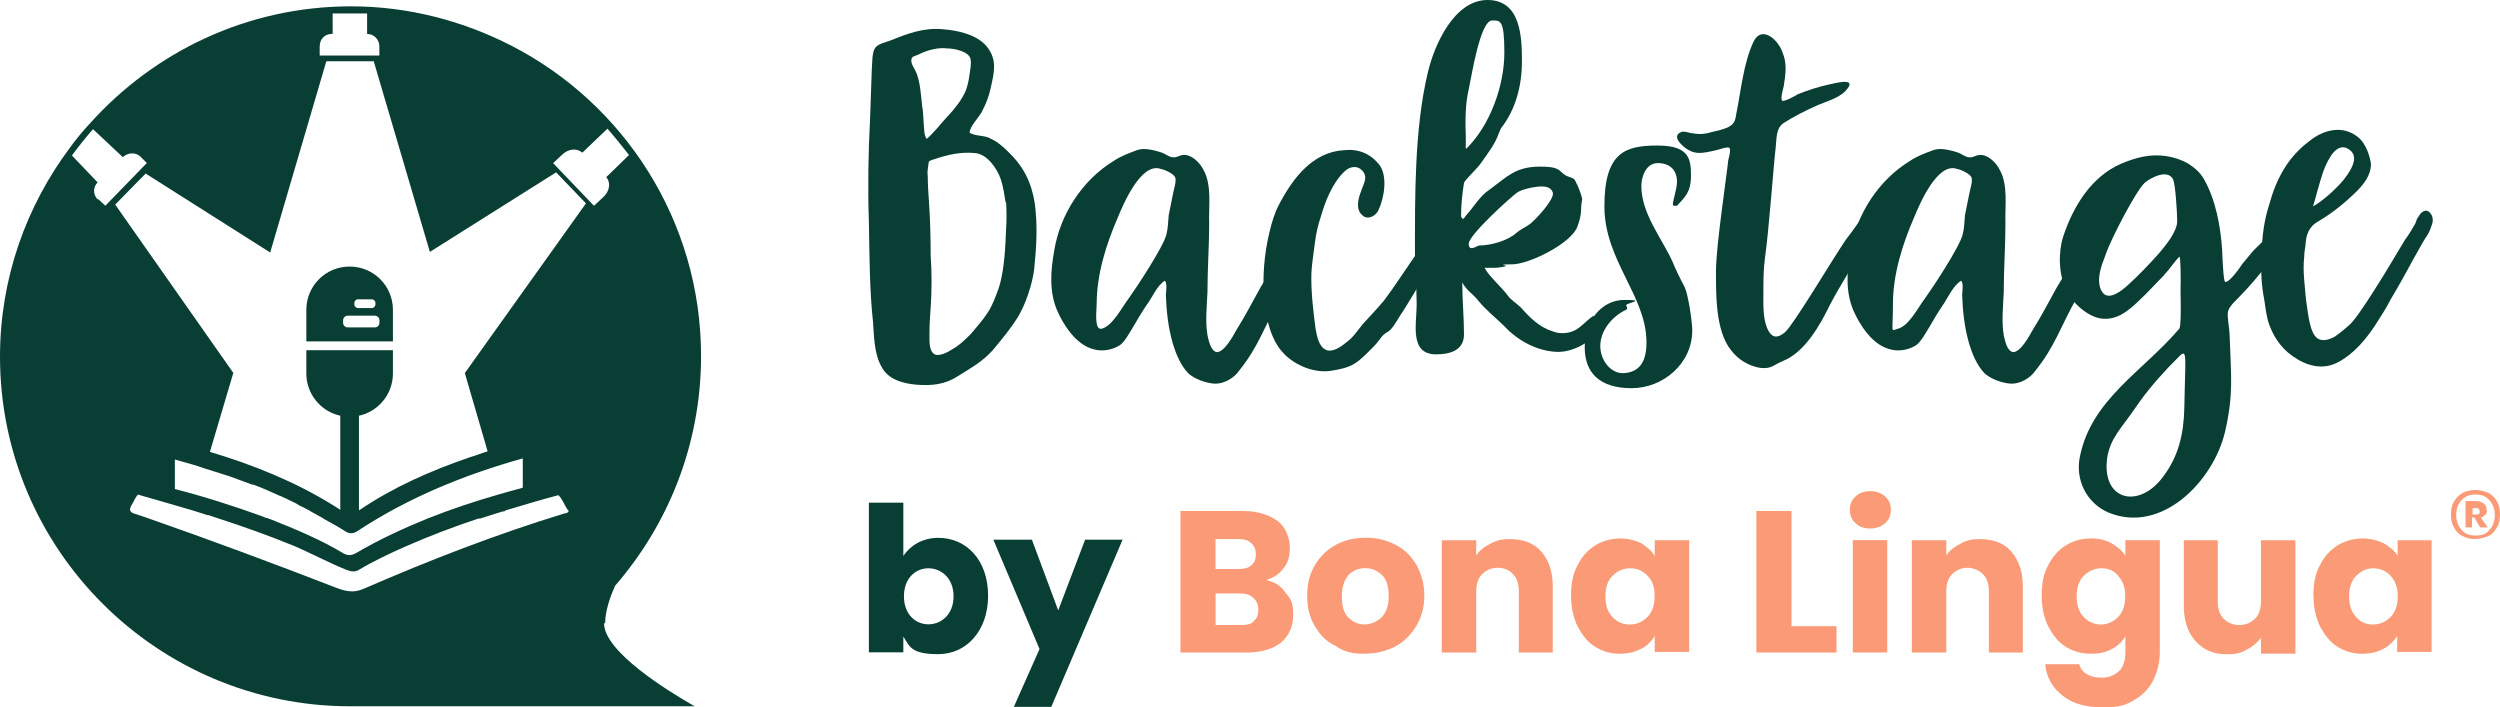
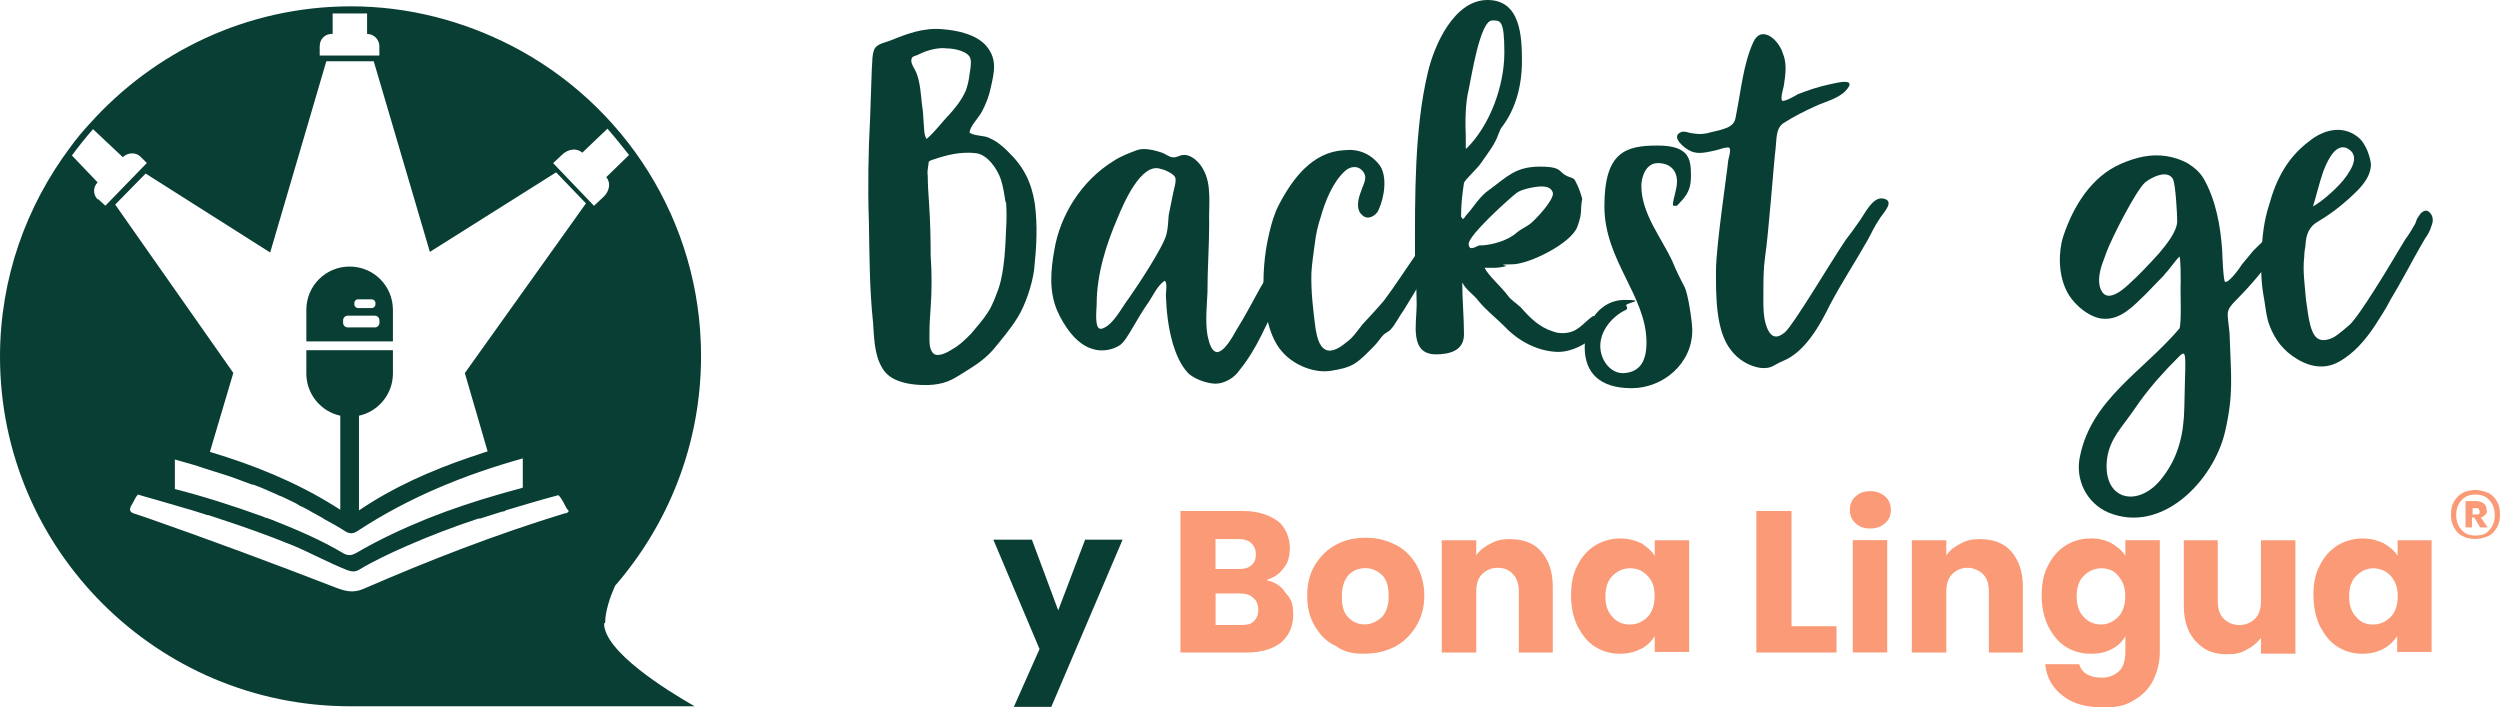
<svg xmlns="http://www.w3.org/2000/svg" id="Ebene_2" data-name="Ebene 2" viewBox="0 0 248.91 70.44">
  <defs>
    <style> .cls-1 { fill: #093e34; } .cls-2 { fill: #fa9a76; } </style>
  </defs>
  <g id="Ebene_1-2" data-name="Ebene 1">
    <g>
      <path class="cls-1" d="M98.49,13.74c.7.29,1.28.76,1.86,1.34,1.57,1.51,2.33,3.03,2.68,5.18.29,2.27.17,4.25-.06,6.52-.17,1.46-.87,3.61-1.69,4.89-.7,1.11-1.57,2.15-2.44,3.2-1.05,1.16-2.15,1.75-3.43,2.56-1.34.87-2.62.99-4.19.87-1.34-.12-2.79-.52-3.43-1.75-.76-1.28-.76-3.03-.87-4.48-.35-3.26-.35-6.64-.41-9.95-.12-3.49-.06-6.93.12-10.36l.17-4.89c.06-.58,0-1.51.29-2.04.29-.47.99-.58,1.46-.76,1.75-.7,3.38-1.34,5.3-1.16,1.51.12,3.38.52,4.37,1.69,1.11,1.34.76,2.62.41,4.19-.17.81-.47,1.57-.87,2.33-.29.58-1.22,1.46-1.22,2.1.58.35,1.34.23,1.98.52h0ZM94.36,11.58c.7-.76,1.4-1.63,1.8-2.56.17-.47.29-.99.35-1.46.06-.47.23-1.22.12-1.69-.17-.76-1.63-1.05-2.33-1.05-.87-.12-1.98.17-2.79.58-.29.17-.76.17-.76.52-.12.35.35.99.47,1.28.41.99.47,2.27.58,3.26.12.64.12,1.22.17,1.86.06.47,0,1.11.29,1.51.7-.58,1.46-1.57,2.1-2.27h0ZM100.12,20.14c-.12-.76-.23-1.51-.47-2.27-.35-1.05-1.34-2.5-2.5-2.62-1.51-.17-2.85.17-4.25.64-.47.17-.41.12-.47.52-.06.41-.12.76-.06,1.11,0,.81.06,1.69.12,2.56.12,1.75.17,3.55.17,5.36.12,1.69.12,3.49,0,5.18-.06.81-.12,1.69-.12,2.56s-.06,1.75.52,2.1c.47.23,1.34-.23,1.69-.47.76-.41,1.34-.99,1.92-1.57.58-.7,1.22-1.4,1.69-2.15.47-.7.76-1.57,1.05-2.33.64-1.86.7-4.66.76-5.94.06-.93.06-1.75,0-2.68h-.06Z" />
      <path class="cls-1" d="M114.27,30.21c-.52.76-1.05,1.63-1.51,2.44-.29.47-.76,1.34-1.22,1.69-.76.52-1.86.7-2.74.41-1.69-.47-2.91-2.39-3.55-3.84-.81-1.92-.64-3.96-.29-5.94.58-3.61,2.79-7.04,5.94-8.96.7-.47,1.51-.76,2.27-1.05.76-.29,1.75,0,2.5.23.35.12.76.47,1.11.47.35.06.7-.23,1.05-.23.81-.06,1.63.76,1.98,1.46.87,1.51.52,3.67.58,5.36,0,2.27-.17,4.54-.17,6.87-.06,1.4-.23,2.85,0,4.25.12.47.29,1.57.93,1.69.76,0,1.63-1.63,1.92-2.15,1.05-1.69,1.46-2.56,2.44-4.31l1.63-2.68.76-1.05c.12-.17.23-.47.41-.52.17-.12.47-.12.64-.23.29-.17.47-.58.76-.76.17-.17.58-.64.81-.64.35,0,.47.47.41.7-.12.41-.58.87-.76,1.16-.52.81-.81,1.69-1.28,2.56-.47.93-.99,1.75-1.46,2.62-1.57,2.79-2.1,4.72-4.07,7.16-.47.7-1.46,1.28-2.33,1.28-.81,0-2.21-.47-2.79-1.11-.7-.76-1.16-1.86-1.46-2.85-.47-1.63-.64-3.2-.7-4.83,0-.35.17-1.28-.12-1.46-.76.52-1.16,1.51-1.69,2.27h0ZM109.73,32.72c1.11-.35,1.98-2.15,2.62-2.97.76-1.05,3.49-5.18,3.78-6.4.17-.64.17-1.28.23-1.92l.41-2.04c.06-.41.41-1.4.23-1.75-.17-.35-1.05-.76-1.4-.81-1.98-.76-3.78,3.55-4.31,4.83-1.16,2.68-2.1,5.65-2.1,8.62,0,.52-.29,2.68.52,2.44h0Z" />
      <path class="cls-1" d="M137.38,16.47c.76,1.11.47,3.14-.12,4.42-.23.58-1.05,1.05-1.57.58-.76-.58-.47-1.69-.17-2.44.23-.76.76-1.4.06-2.1-.47-.47-1.22-.35-1.69.12-1.22,1.11-1.98,3.09-2.39,4.54-.29.87-.47,1.69-.58,2.56-.12.99-.29,1.98-.35,2.97-.06,1.8.17,3.78.41,5.59.12.64.29,1.75.99,2.1.64.35,1.57-.29,2.04-.7.7-.47,1.16-1.22,1.69-1.86.7-.76,1.46-1.57,2.1-2.33,1.05-1.4,1.98-2.85,2.91-4.19.47-.7,1.05-1.4,1.57-2.04.29-.41,1.22-1.86,1.98-1.46.64.29-4.07,7.98-4.48,8.62-.47.64-.87,1.51-1.4,2.04-.29.23-.52.29-.76.58-.29.35-.52.7-.81.99-.58.58-1.16,1.22-1.86,1.69-.7.47-1.63.64-2.39.76-1.63.29-3.61-.52-4.72-1.69-1.34-1.34-1.8-3.61-1.98-5.41-.17-2.21,0-4.48.52-6.64.23-.99.52-1.98.99-2.85,1.34-2.56,3.32-5.18,6.4-5.36,1.4-.17,2.68.29,3.61,1.51h0Z" />
      <path class="cls-1" d="M155.25,35.04c-2.04,0-4.07-1.05-5.47-2.56-.81-.81-1.8-1.57-2.56-2.5-.52-.7-1.22-1.05-1.63-1.86h0c0,1.75.17,3.49.17,5.18s-1.57,1.98-2.79,1.98c-2.68,0-1.92-3.09-1.92-4.95s-.17-3.32-.17-5.01c0-5.82-.06-12.46,1.28-18.1.64-2.74,2.62-7.22,5.94-7.22s3.43,3.67,3.43,6.11-.64,4.77-1.98,6.52c-.17.17-.23.47-.35.7-.35,1.05-1.11,1.98-1.75,2.91-.29.47-1.63,1.69-1.69,1.98-.17,1.05-.29,2.21-.29,3.32l.12.23h.12c.06,0,.17-.23.23-.29.81-.87,1.34-1.92,2.39-2.62,1.75-1.28,2.56-2.27,5.01-2.27s1.69.64,2.97,1.05c.35.12.47.17.58.47.23.41.52,1.16.64,1.69-.23,1.28.06,1.28-.47,2.74-.58,1.69-4.83,3.78-6.52,3.78s-.41.12-.58.17c-.76.23-1.4.17-2.15.17.35.76,1.75,1.98,2.33,2.79.35.47.87.76,1.28,1.16.93,1.05,1.86,1.98,3.2,2.39.29.12.64.17.93.17,1.51,0,1.98-.93,3.03-1.69h.17c.35,0,.47.52.47.76,0,1.51-2.5,2.79-3.96,2.79h0ZM145.88,14.79h.12c2.33-2.27,3.78-6.23,3.78-9.55s-.41-3.2-1.22-3.2c-1.22,0-2.1,5.88-2.33,6.87-.35,1.4-.35,3.32-.29,4.72v1.16h-.06ZM153.39,18.57c-.58,0-1.98.29-2.39.64-.64.47-4.77,4.19-4.77,5.06s.87.17,1.05.17c1.16,0,2.85-.47,3.73-1.28.41-.35.87-.52,1.34-.87.58-.47,2.27-2.27,2.27-3.03-.12-.64-.76-.7-1.22-.7h0Z" />
      <path class="cls-1" d="M161.89,30.44c.06,0,.12.17.12.23,0,.17-.23.23-.35.29-1.28.7-2.33,2.04-2.33,3.49s1.11,2.91,2.56,2.68c1.34-.17,2.04-1.11,2.04-3.03,0-4.66-4.19-8.15-4.19-13.56s2.1-6.05,5.3-6.05,3.32,1.4,3.32,3.03-.64,2.15-1.4,2.97h-.23c-.06,0-.17,0-.17-.12,0-.47.41-1.57.41-2.27,0-1.16-.7-1.86-1.92-1.86s-1.63,1.46-1.63,2.27c0,2.74,1.98,5.12,3.09,7.51.35.87.76,1.69,1.22,2.56.35.7.76,3.49.76,4.31,0,3.32-2.91,5.76-6.05,5.76s-4.66-1.51-4.66-4.07,1.63-4.72,3.96-4.72.23.29.17.52v.06Z" />
      <path class="cls-1" d="M172.07,15.95c.06-.23.29-1.05.12-1.22s-1.05.17-1.34.23c-.81.17-1.8.47-2.56.06-.47-.17-2.04-1.4-.93-1.86.35-.17.87.12,1.22.12.64.12,1.22.06,1.8-.12.52-.12,1.05-.23,1.63-.47.7-.35.76-.7.87-1.4.47-2.33.7-4.95,1.69-7.1.81-1.75,2.5-.23,2.91,1.05.47,1.11.29,2.15.12,3.32-.06.29-.35,1.22-.17,1.46.17.17,1.4-.52,1.57-.64,1.05-.41,2.1-.76,3.2-.99.76-.17,2.85-.7,1.51.7-.76.76-2.04,1.05-2.91,1.46-1.05.47-2.21,1.05-3.2,1.69-.81.52-.7,1.57-.81,2.5-.17,1.28-.7,8.5-1.05,10.83-.17,1.22-.17,2.33-.17,3.55s-.06,2.44.35,3.49c.47,1.16,1.11,1.05,1.8.47.87-.76,4.66-7.16,6.05-9.2.7-.93.76-.99,1.4-1.92.47-.64,1.22-2.27,2.21-2.21,1.4.17.17,1.4-.17,1.92-.7,1.05-.7,1.22-1.28,2.27-1.22,2.15-2.56,4.19-3.73,6.4-.99,2.04-2.5,4.72-4.66,5.59-.99.41-1.11.81-2.27.7-1.11-.17-2.21-.81-2.91-1.75-1.57-1.92-1.51-5.59-1.51-7.92,0-2.44,1.11-9.78,1.22-11h0Z" />
-       <path class="cls-1" d="M193.55,30.21c-.52.76-1.05,1.63-1.51,2.44-.29.47-.76,1.34-1.22,1.69-.76.52-1.86.7-2.74.41-1.69-.47-2.91-2.39-3.55-3.84-.81-1.92-.64-3.96-.29-5.94.58-3.61,2.79-7.04,5.94-8.96.7-.47,1.51-.76,2.27-1.05s1.75,0,2.5.23c.35.12.76.47,1.11.47.35.06.7-.23,1.05-.23.81-.06,1.63.76,1.98,1.46.87,1.51.52,3.67.58,5.36,0,2.27-.17,4.54-.17,6.87-.06,1.4-.23,2.85,0,4.25.12.47.29,1.57.93,1.69.76,0,1.63-1.63,1.92-2.15,1.05-1.69,1.46-2.56,2.44-4.31l1.63-2.68.76-1.05c.12-.17.23-.47.41-.52.17-.12.47-.12.64-.23.29-.17.47-.58.76-.76.12-.17.58-.64.81-.64.35,0,.47.47.41.7-.12.41-.58.87-.76,1.16-.52.81-.81,1.69-1.28,2.56-.47.93-.99,1.75-1.46,2.62-1.57,2.79-2.1,4.72-4.07,7.16-.47.7-1.46,1.28-2.33,1.28-.81,0-2.21-.47-2.79-1.11-.7-.76-1.16-1.86-1.46-2.85-.47-1.63-.64-3.2-.7-4.83,0-.35.17-1.28-.12-1.46-.76.52-1.22,1.51-1.69,2.27h0ZM189.01,32.72c1.11-.35,1.98-2.15,2.62-2.97.76-1.05,3.49-5.18,3.78-6.4.17-.64.17-1.28.23-1.92l.41-2.04c.06-.41.41-1.4.23-1.75-.17-.35-1.05-.76-1.4-.81-1.98-.76-3.78,3.55-4.31,4.83-1.16,2.68-2.1,5.65-2.1,8.62s-.29,2.68.52,2.44Z" />
      <path class="cls-1" d="M215.5,27.36l-1.92,1.98c-1.16,1.11-2.44,2.56-4.25,2.39-1.4-.12-3.03-1.57-3.61-2.85-.76-1.57-.81-3.73-.29-5.36.99-2.97,2.79-5.94,5.76-7.22,1.51-.64,2.91-.99,4.48-.76.76.12,1.51.35,2.21.76.64.41,1.11.81,1.51,1.46,1.22,2.1,1.69,4.72,1.86,7.16,0,.29.12,3.14.29,3.14.41.12,1.51-1.46,1.69-1.75l1.11-1.34c.58-.58,1.11-1.11,1.8-1.63.35-.29,1.34-1.22,1.86-1.05.76.29-.81,2.1-1.05,2.5-.35.47-1.98,2.56-2.56,3.2-.41.47-.81.93-1.28,1.4-.35.41-1.16,1.05-1.28,1.63-.12.47.17,1.75.17,2.56.12,3.78.41,5.65-.47,9.43-1.16,4.89-6.29,10.19-11.58,8.03-2.21-.93-3.38-3.32-2.85-5.65,1.16-5.65,6.29-8.44,9.9-12.69.23-.7.06-3.73.12-4.6,0-.52,0-2.33-.12-2.56-.52.52-.99,1.28-1.51,1.8h0ZM216.37,17.87c-.52-1.05-2.15-.23-2.79.29-.93.81-3.38,5.65-3.84,6.93l-.47,1.28c-.29.93-.47,1.98.06,2.74.64.87,1.92-.17,2.5-.7,1.11-.99,2.15-2.1,3.14-3.2.64-.76,1.8-2.15,1.8-3.2,0-.76-.17-3.67-.41-4.13ZM214.69,37.9c-1.11,1.34-1.22,1.46-2.27,2.97-1.16,1.69-2.33,2.79-2.62,4.72-.58,4.25,3.14,5.12,5.53,1.92,1.57-2.04,2.1-4.31,2.15-6.93.12-6.64.47-6-1.57-4.02l-1.22,1.34Z" />
      <path class="cls-1" d="M241.52,23.63c-.52.87-1.69,2.97-2.15,3.84-.41.76-.93,1.63-1.34,2.33-.47.93-1.05,1.8-1.57,2.62-.93,1.4-2.1,2.79-3.61,3.61-1.57.87-3.2.41-4.6-.58-1.22-.87-1.98-2.04-2.44-3.49-.23-.87-.29-1.75-.47-2.68-.23-1.4-.23-2.62-.17-4.02.06-1.69.23-3.26.76-4.89.7-2.56,1.86-4.72,3.96-6.29,1.34-1.11,3.26-1.69,4.83-.47.47.35.76.87.99,1.4.17.47.35.99.35,1.46-.06.99-.64,1.75-1.28,2.44-1.16,1.16-2.5,2.27-3.9,3.09-1.05.58-1.28,1.4-1.34,2.44-.06.35-.12.76-.12,1.11-.17,1.4.06,2.85.17,4.25.17.93.29,3.32,1.16,3.9.47.29,1.05.17,1.69-.17.52-.35.99-.76,1.46-1.16s1.51-1.92,2.5-3.49c.99-1.51,2.68-4.42,3.09-5.06.35-.47.7-1.05.99-1.57l.17-.47.35-.52c.35-.35.76-.47,1.11.17.17.35.12.76-.06,1.16-.12.41-.29.7-.52,1.05h0ZM230.29,20.55c.76-.41,2.1-1.51,3.03-2.62,1.11-1.4,1.57-2.62.29-3.2-.93-.35-1.69.76-2.27,2.27-.47,1.34-.81,2.85-1.05,3.55h0Z" />
      <g>
        <path class="cls-2" d="M246.12,50.59h.47c.06,0,.17,0,.23.12s.06.12.06.23v.17s-.12.12-.23.12h-.47v-.64h-.06ZM247.57,50.76c0-.23-.06-.47-.29-.64-.17-.12-.41-.23-.64-.23h-1.16v2.62h.64v-.99h.23l.58.99h.76l-.7-.99c.17,0,.29-.12.47-.29.12-.12.17-.23.12-.47M246.47,53.32c-.64,0-1.05-.17-1.4-.58s-.52-.87-.52-1.46.17-1.11.52-1.46c.35-.41.81-.58,1.4-.58s1.05.17,1.4.58.52.87.52,1.46-.17,1.11-.52,1.46c-.29.41-.76.58-1.4.58M246.47,48.78c-.47,0-.93.12-1.28.29-.41.23-.64.52-.87.87-.23.41-.29.81-.29,1.28s.06.87.29,1.28.47.7.87.87c.41.23.81.29,1.28.29s.87-.12,1.28-.29.64-.52.87-.87c.23-.41.29-.81.29-1.28s-.06-.87-.29-1.28-.47-.64-.87-.87c-.35-.12-.76-.29-1.28-.29" />
        <path class="cls-2" d="M238.73,59.38c0,.81-.23,1.57-.7,2.04s-1.05.76-1.75.76-1.28-.23-1.69-.76c-.47-.47-.7-1.16-.7-2.04s.23-1.57.7-2.04c.47-.47,1.05-.76,1.69-.76s1.28.23,1.75.76.7,1.16.7,2.04M230.34,59.32c0,1.16.23,2.15.64,3.03.47.87.99,1.57,1.75,2.04s1.57.7,2.44.7,1.51-.17,2.1-.47,1.05-.76,1.4-1.28v1.57h3.43v-11.12h-3.38v1.57c-.29-.52-.81-.93-1.4-1.28-.64-.29-1.28-.47-2.1-.47s-1.75.23-2.5.7-1.34,1.16-1.75,1.98c-.47.87-.64,1.86-.64,3.03M225.11,53.79v6.05c0,.76-.17,1.34-.58,1.75s-.93.64-1.57.64-1.16-.23-1.57-.64-.58-.99-.58-1.75v-6.05h-3.38v6.52c0,.99.17,1.8.52,2.56.35.7.87,1.28,1.51,1.69.64.41,1.4.58,2.27.58s1.4-.12,1.98-.47c.58-.29,1.05-.7,1.4-1.16v1.57h3.43v-11.29h-3.43,0ZM211.6,59.38c0,.81-.23,1.57-.7,2.04s-1.05.76-1.69.76-1.28-.23-1.75-.76c-.47-.47-.7-1.16-.7-2.04s.23-1.57.7-2.04,1.05-.76,1.75-.76,1.28.23,1.69.76c.47.52.7,1.16.7,2.04M208.17,53.61c-.93,0-1.75.23-2.5.7-.76.47-1.34,1.16-1.75,1.98-.47.87-.64,1.86-.64,3.03s.23,2.15.64,3.03c.47.87.99,1.57,1.75,2.04s1.57.7,2.5.7,1.51-.17,2.1-.47,1.05-.76,1.34-1.28v1.57c0,.87-.23,1.57-.64,1.92-.47.41-.99.64-1.69.64s-1.11-.12-1.51-.35-.64-.58-.76-.99h-3.38c.12,1.34.76,2.39,1.75,3.14.99.81,2.39,1.16,4.02,1.16s2.27-.23,3.14-.76c.87-.52,1.46-1.16,1.86-1.98s.64-1.75.64-2.79v-11.12h-3.43v1.57c-.29-.52-.81-.93-1.4-1.28-.58-.29-1.22-.47-2.04-.47M197.16,53.67c-.76,0-1.4.12-1.98.47-.58.29-1.05.64-1.4,1.16v-1.51h-3.43v11.18h3.43v-6.05c0-.76.17-1.34.58-1.75s.93-.64,1.51-.64,1.16.23,1.57.64.58.99.58,1.75v6.05h3.38v-6.58c0-1.51-.41-2.62-1.16-3.49-.7-.81-1.75-1.22-3.09-1.22M184.47,64.96h3.43v-11.18h-3.43v11.18ZM186.22,52.62c.58,0,1.05-.17,1.46-.52s.58-.81.58-1.34-.17-.99-.58-1.34-.87-.52-1.46-.52-1.11.17-1.46.52c-.41.35-.58.81-.58,1.34s.17.99.58,1.34c.35.35.81.52,1.46.52M178.3,50.88h-3.43v14.09h7.98v-2.62h-4.48v-11.47h-.06ZM164.74,59.38c0,.81-.23,1.57-.7,2.04-.47.47-1.05.76-1.75.76s-1.28-.23-1.75-.76c-.47-.47-.7-1.16-.7-2.04s.23-1.57.7-2.04c.47-.47,1.05-.76,1.75-.76s1.28.23,1.75.76c.52.52.7,1.16.7,2.04M156.42,59.32c0,1.16.23,2.15.64,3.03.47.87.99,1.57,1.75,2.04s1.57.7,2.44.7,1.51-.17,2.1-.47c.64-.29,1.05-.76,1.4-1.28v1.57h3.43v-11.12h-3.43v1.57c-.29-.52-.81-.93-1.34-1.28-.64-.29-1.28-.47-2.1-.47s-1.75.23-2.5.7c-.76.47-1.34,1.16-1.75,1.98-.47.87-.64,1.86-.64,3.03M150.36,53.67c-.76,0-1.4.12-1.98.47-.58.29-1.05.64-1.4,1.16v-1.51h-3.43v11.18h3.43v-6.05c0-.76.17-1.34.58-1.75s.93-.64,1.57-.64,1.16.23,1.51.64c.41.41.58.99.58,1.75v6.05h3.38v-6.58c0-1.51-.41-2.62-1.16-3.49-.7-.81-1.75-1.22-3.09-1.22M135.87,62.17c-.64,0-1.16-.23-1.63-.7-.47-.47-.64-1.16-.64-2.1s.23-1.57.64-2.1c.47-.47.99-.7,1.69-.7s1.16.23,1.69.7c.47.47.64,1.16.64,2.1s-.23,1.57-.7,2.1c-.47.41-1.05.7-1.69.7M135.87,65.08c1.11,0,2.1-.23,3.03-.7.87-.47,1.57-1.16,2.1-2.04.52-.87.81-1.86.81-3.03s-.29-2.15-.76-3.03c-.52-.87-1.16-1.57-2.1-2.04s-1.86-.7-2.97-.7-2.1.23-2.97.7-1.57,1.16-2.1,2.04c-.52.87-.76,1.86-.76,3.03s.23,2.15.76,3.03,1.16,1.57,2.1,1.98c.76.58,1.8.81,2.85.76M123.53,62.23h-2.5v-3.14h2.44c.58,0,.99.12,1.34.47.29.23.47.64.47,1.16s-.17.87-.47,1.16-.7.35-1.28.35M121.02,53.67h2.27c.58,0,.99.12,1.28.41.29.23.47.64.47,1.11s-.12.81-.47,1.11-.76.35-1.28.35h-2.27v-2.97ZM126.09,57.75c.7-.23,1.28-.58,1.69-1.16.47-.52.64-1.22.64-2.1s-.41-2.04-1.22-2.62-1.92-.99-3.38-.99h-6.29v14.09h6.58c1.46,0,2.62-.35,3.43-.99.81-.7,1.22-1.63,1.22-2.79s-.23-1.57-.76-2.15c-.41-.7-1.11-1.11-1.92-1.28" />
      </g>
      <g>
-         <path class="cls-1" d="M93.43,53.55c2.79,0,4.95,2.21,4.95,5.76s-2.21,5.82-4.95,5.82-2.85-.76-3.49-1.75v1.57h-3.43v-14.9h3.43v5.3c.7-1.05,1.92-1.8,3.49-1.8h0ZM92.44,56.58c-1.28,0-2.44.99-2.44,2.79s1.16,2.79,2.44,2.79,2.5-.99,2.5-2.79-1.22-2.79-2.5-2.79h0Z" />
        <path class="cls-1" d="M108.04,53.73h3.73l-7.1,16.65h-3.73l2.56-5.76-4.6-10.89h3.84l2.62,7.04,2.68-7.04h0Z" />
      </g>
      <g>
        <path class="cls-1" d="M60.25,62.05c0-1.22.52-2.68.99-3.73,5.3-6.11,8.56-14.09,8.56-22.88,0-13.45-7.68-25.15-18.92-30.91-4.77-2.44-10.19-3.9-15.95-3.9C24.57.64,15.31,5.18,8.91,12.34l-.06.06h0c-.64.7-1.28,1.46-1.86,2.27C2.62,20.49,0,27.71,0,35.51c0,19.21,15.66,34.81,34.87,34.81s.47,0,.64,0h33.65c-2.85-1.63-9.02-5.47-9.02-8.27h.12ZM31.84,4.54c0-.64.52-1.16,1.16-1.16h.12V1.34h3.43v2.04c.7,0,1.22.58,1.22,1.22v.93h-5.94s0-.99,0-.99ZM9.72,19.85c-.47-.47-.47-1.22,0-1.69h0l-2.56-2.68c.64-.87,1.34-1.75,2.1-2.62l2.97,2.79c.47-.47,1.28-.52,1.75-.06l.64.64-4.13,4.25-.7-.64h-.06ZM56.23,51.11h0c-6.87,2.1-13.45,4.66-20.02,7.51-1.05.47-1.86.23-2.79-.12-6.29-2.44-12.57-4.77-18.92-6.99-.35-.12-.7-.23-1.05-.35-.52-.12-.64-.41-.35-.87.23-.35.35-.76.64-1.05.58.17,1.16.35,1.8.52,1.22.35,2.44.7,3.61,1.05.47.17.99.29,1.46.47h.12l1.05.35c2.5.81,4.95,1.69,7.39,2.68,1.8.76,3.49,1.69,5.36,2.44.47.17.81.23,1.28-.06,1.46-.87,2.97-1.57,4.54-2.27,2.39-1.05,4.83-1.98,7.28-2.79h.17c.76-.23,1.46-.47,2.21-.7.12,0,.23,0,.35-.12,1.75-.52,3.49-1.05,5.24-1.51.41.41.58.93.87,1.4.23.17.17.29-.12.41h-.12ZM17.41,48.72v-2.97c1.05.29,2.1.58,3.09.93,1.05.35,2.15.64,3.2,1.05.47.17.93.35,1.4.52h.12c.41.17.81.29,1.16.47.12,0,.23.12.29.12.29.12.64.29.93.41.12.06.23.12.41.17.35.17.64.29.99.47.23.12.52.23.76.41.17.12.41.17.58.29.23.12.47.23.64.35s.35.17.52.29c.23.12.41.23.64.35,0,.06.12.06.17.12.64.35,1.4.76,2.1,1.22.41.23.7.23,1.11,0,5.12-3.38,10.71-5.65,16.53-7.28v2.91c-.17.06-.35.12-.58.17-.58.17-1.11.29-1.69.47-2.44.7-4.89,1.51-7.22,2.44-2.44.99-4.83,2.1-7.1,3.43-.41.23-.76.29-1.22.06-2.33-1.4-4.83-2.44-7.33-3.43-.12,0-.23-.12-.35-.12-.17,0-.29-.12-.47-.17-2.91-1.05-5.82-1.98-8.79-2.74l.12.06ZM46.28,37.14l2.27,7.8c-.58.17-1.16.41-1.75.58-3.9,1.34-7.63,2.97-11.06,5.3v-9.43c1.92-.41,3.38-2.15,3.38-4.19v-2.33h-8.62v2.33c0,2.04,1.46,3.78,3.38,4.19v9.37c-.23-.17-.47-.29-.64-.41-3.84-2.39-8.03-4.07-12.34-5.36l2.33-7.86-11.76-16.76,3.03-3.09,12.4,7.86,5.59-19.04h4.72l5.59,18.98,12.57-7.92,2.97,3.09-12.05,16.88ZM59.14,20.49l-4.07-4.25.87-.81c.64-.64,1.51-.7,2.04-.23l2.5-2.39c.76.87,1.46,1.75,2.15,2.62l-2.27,2.21h0c.47.52.35,1.4-.29,1.98l-.93.87Z" />
        <path class="cls-1" d="M34.81,26.54c-2.39,0-4.31,1.92-4.31,4.31v3.14h8.62v-3.14c0-2.39-1.92-4.31-4.31-4.31ZM35.28,30.15c0-.17.17-.35.35-.35h1.4c.17,0,.35.17.35.35v.17c0,.17-.17.35-.35.35h-1.4c-.17,0-.35-.17-.35-.35v-.17ZM37.78,32.13c0,.23-.17.47-.47.47h-2.68c-.23,0-.47-.17-.47-.47v-.23c0-.23.17-.47.47-.47h2.68c.23,0,.47.17.47.47v.23Z" />
      </g>
    </g>
  </g>
</svg>